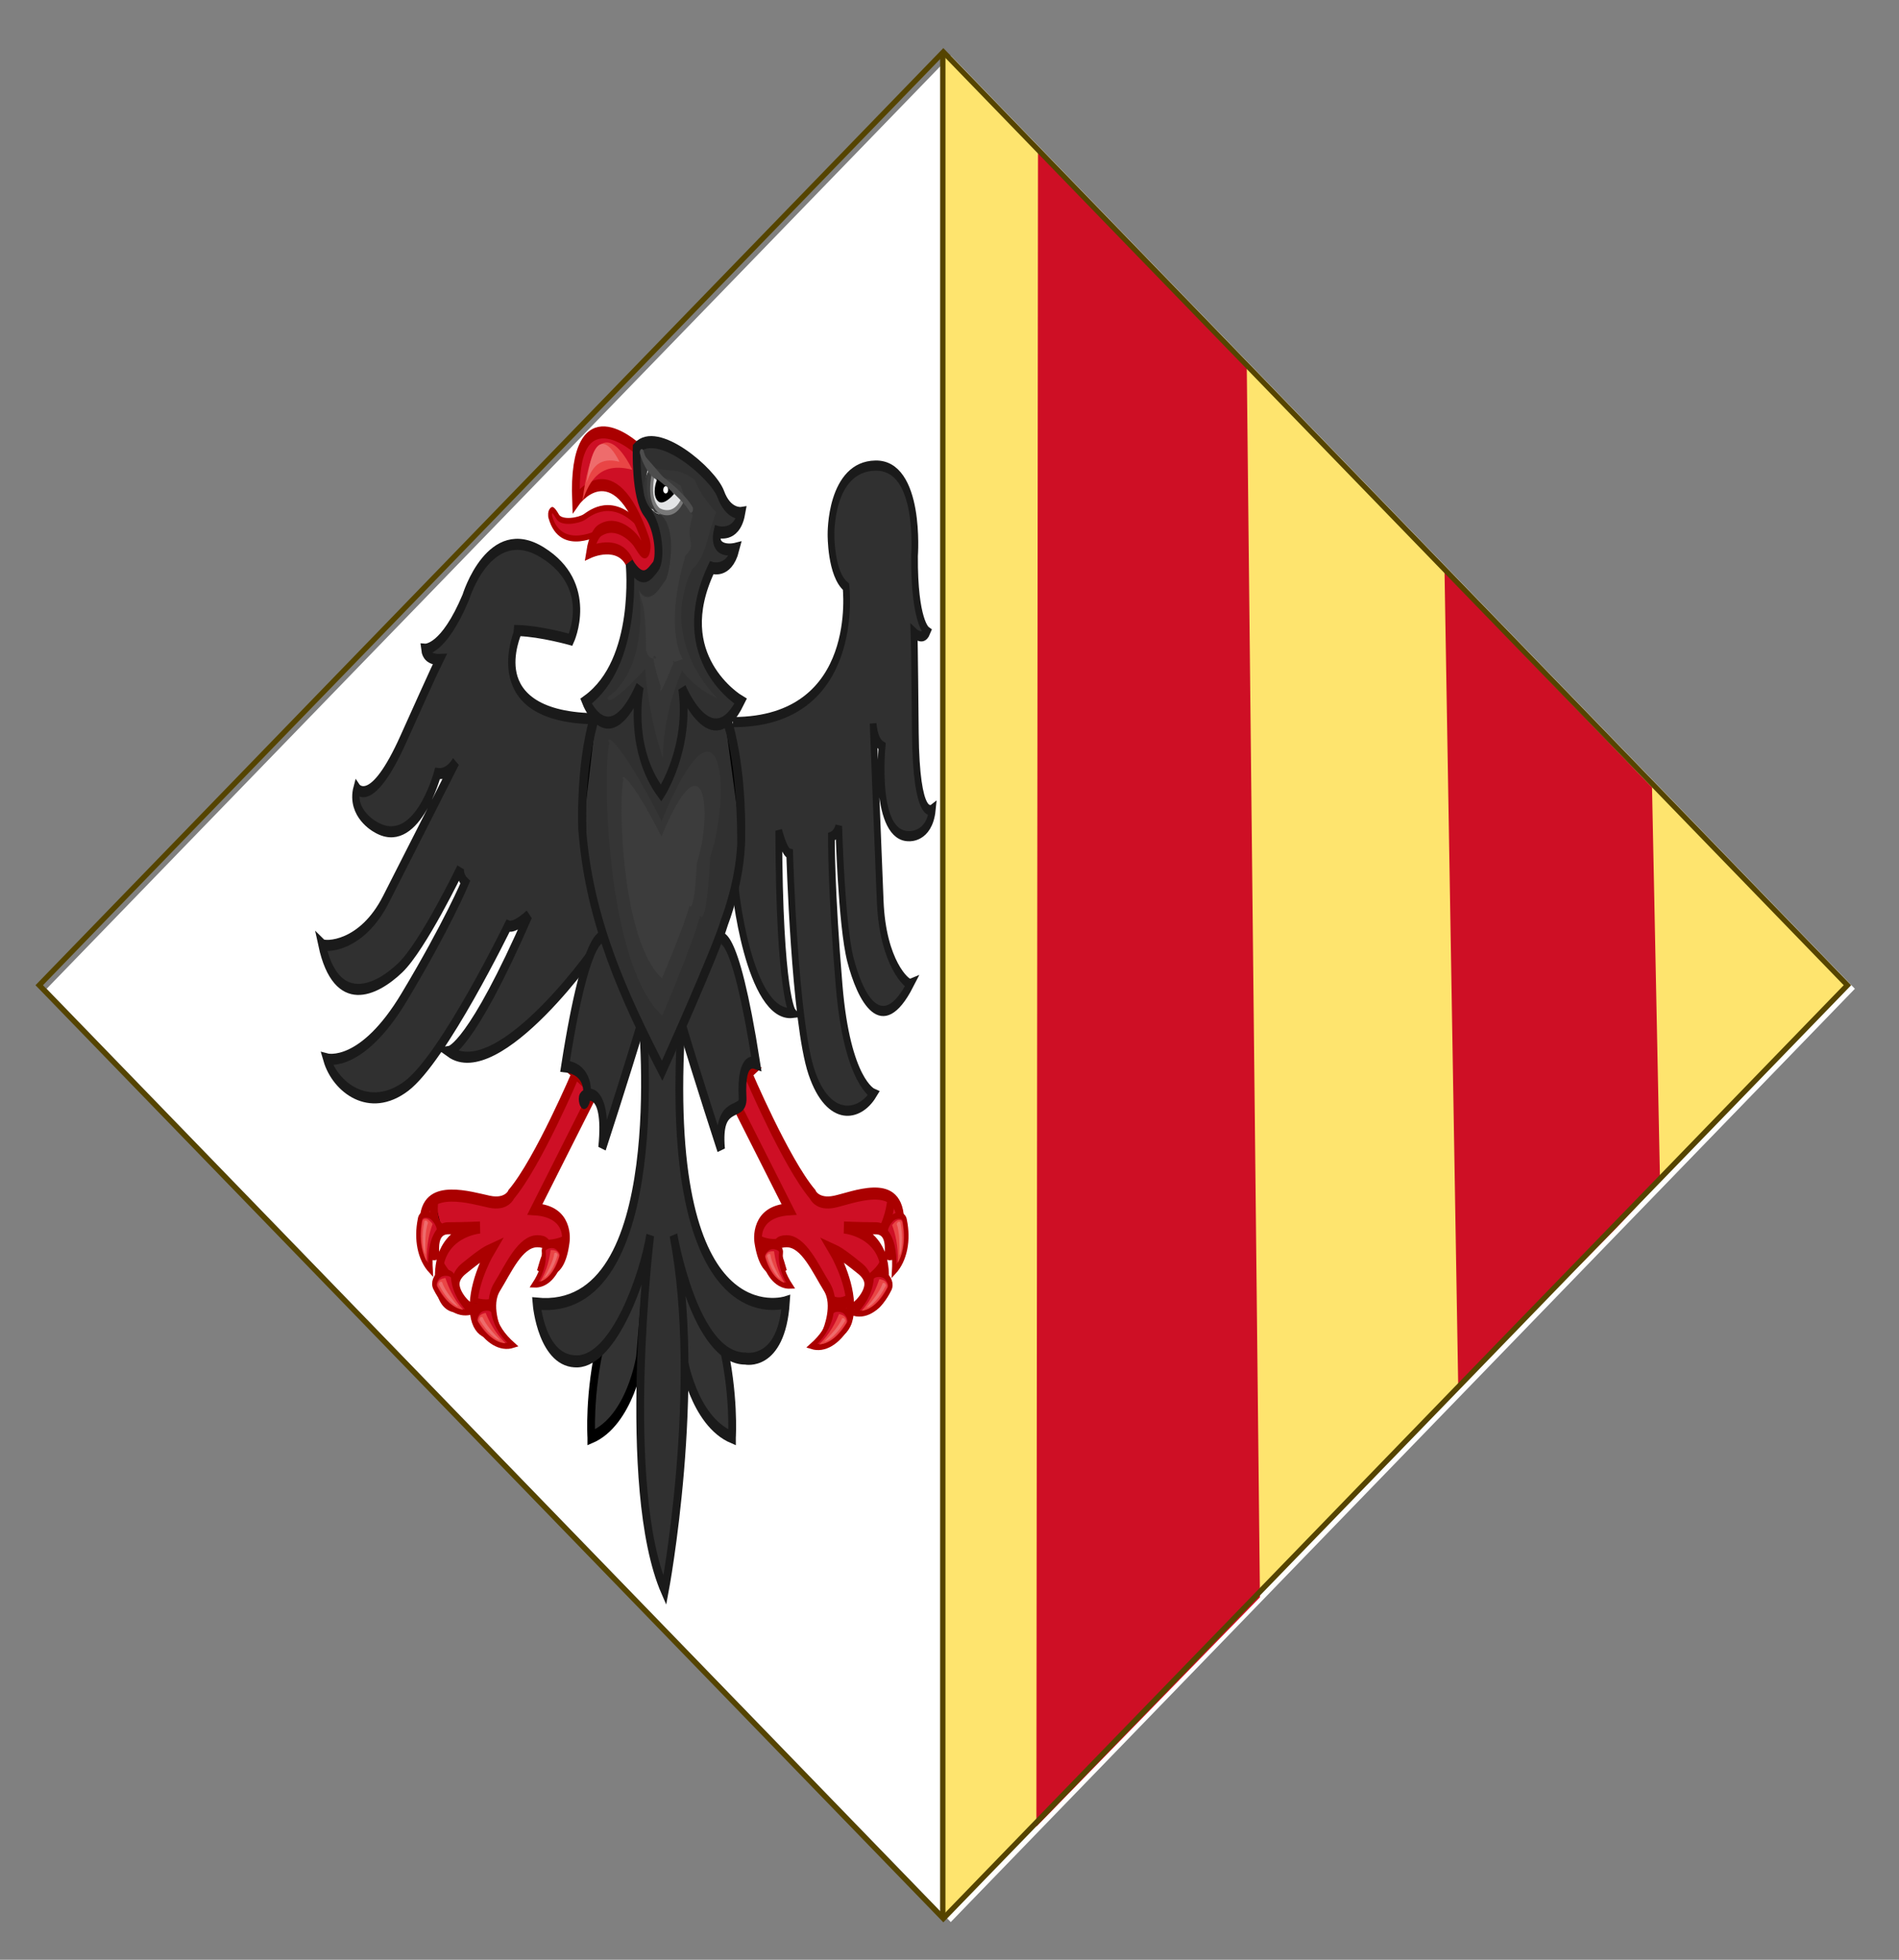
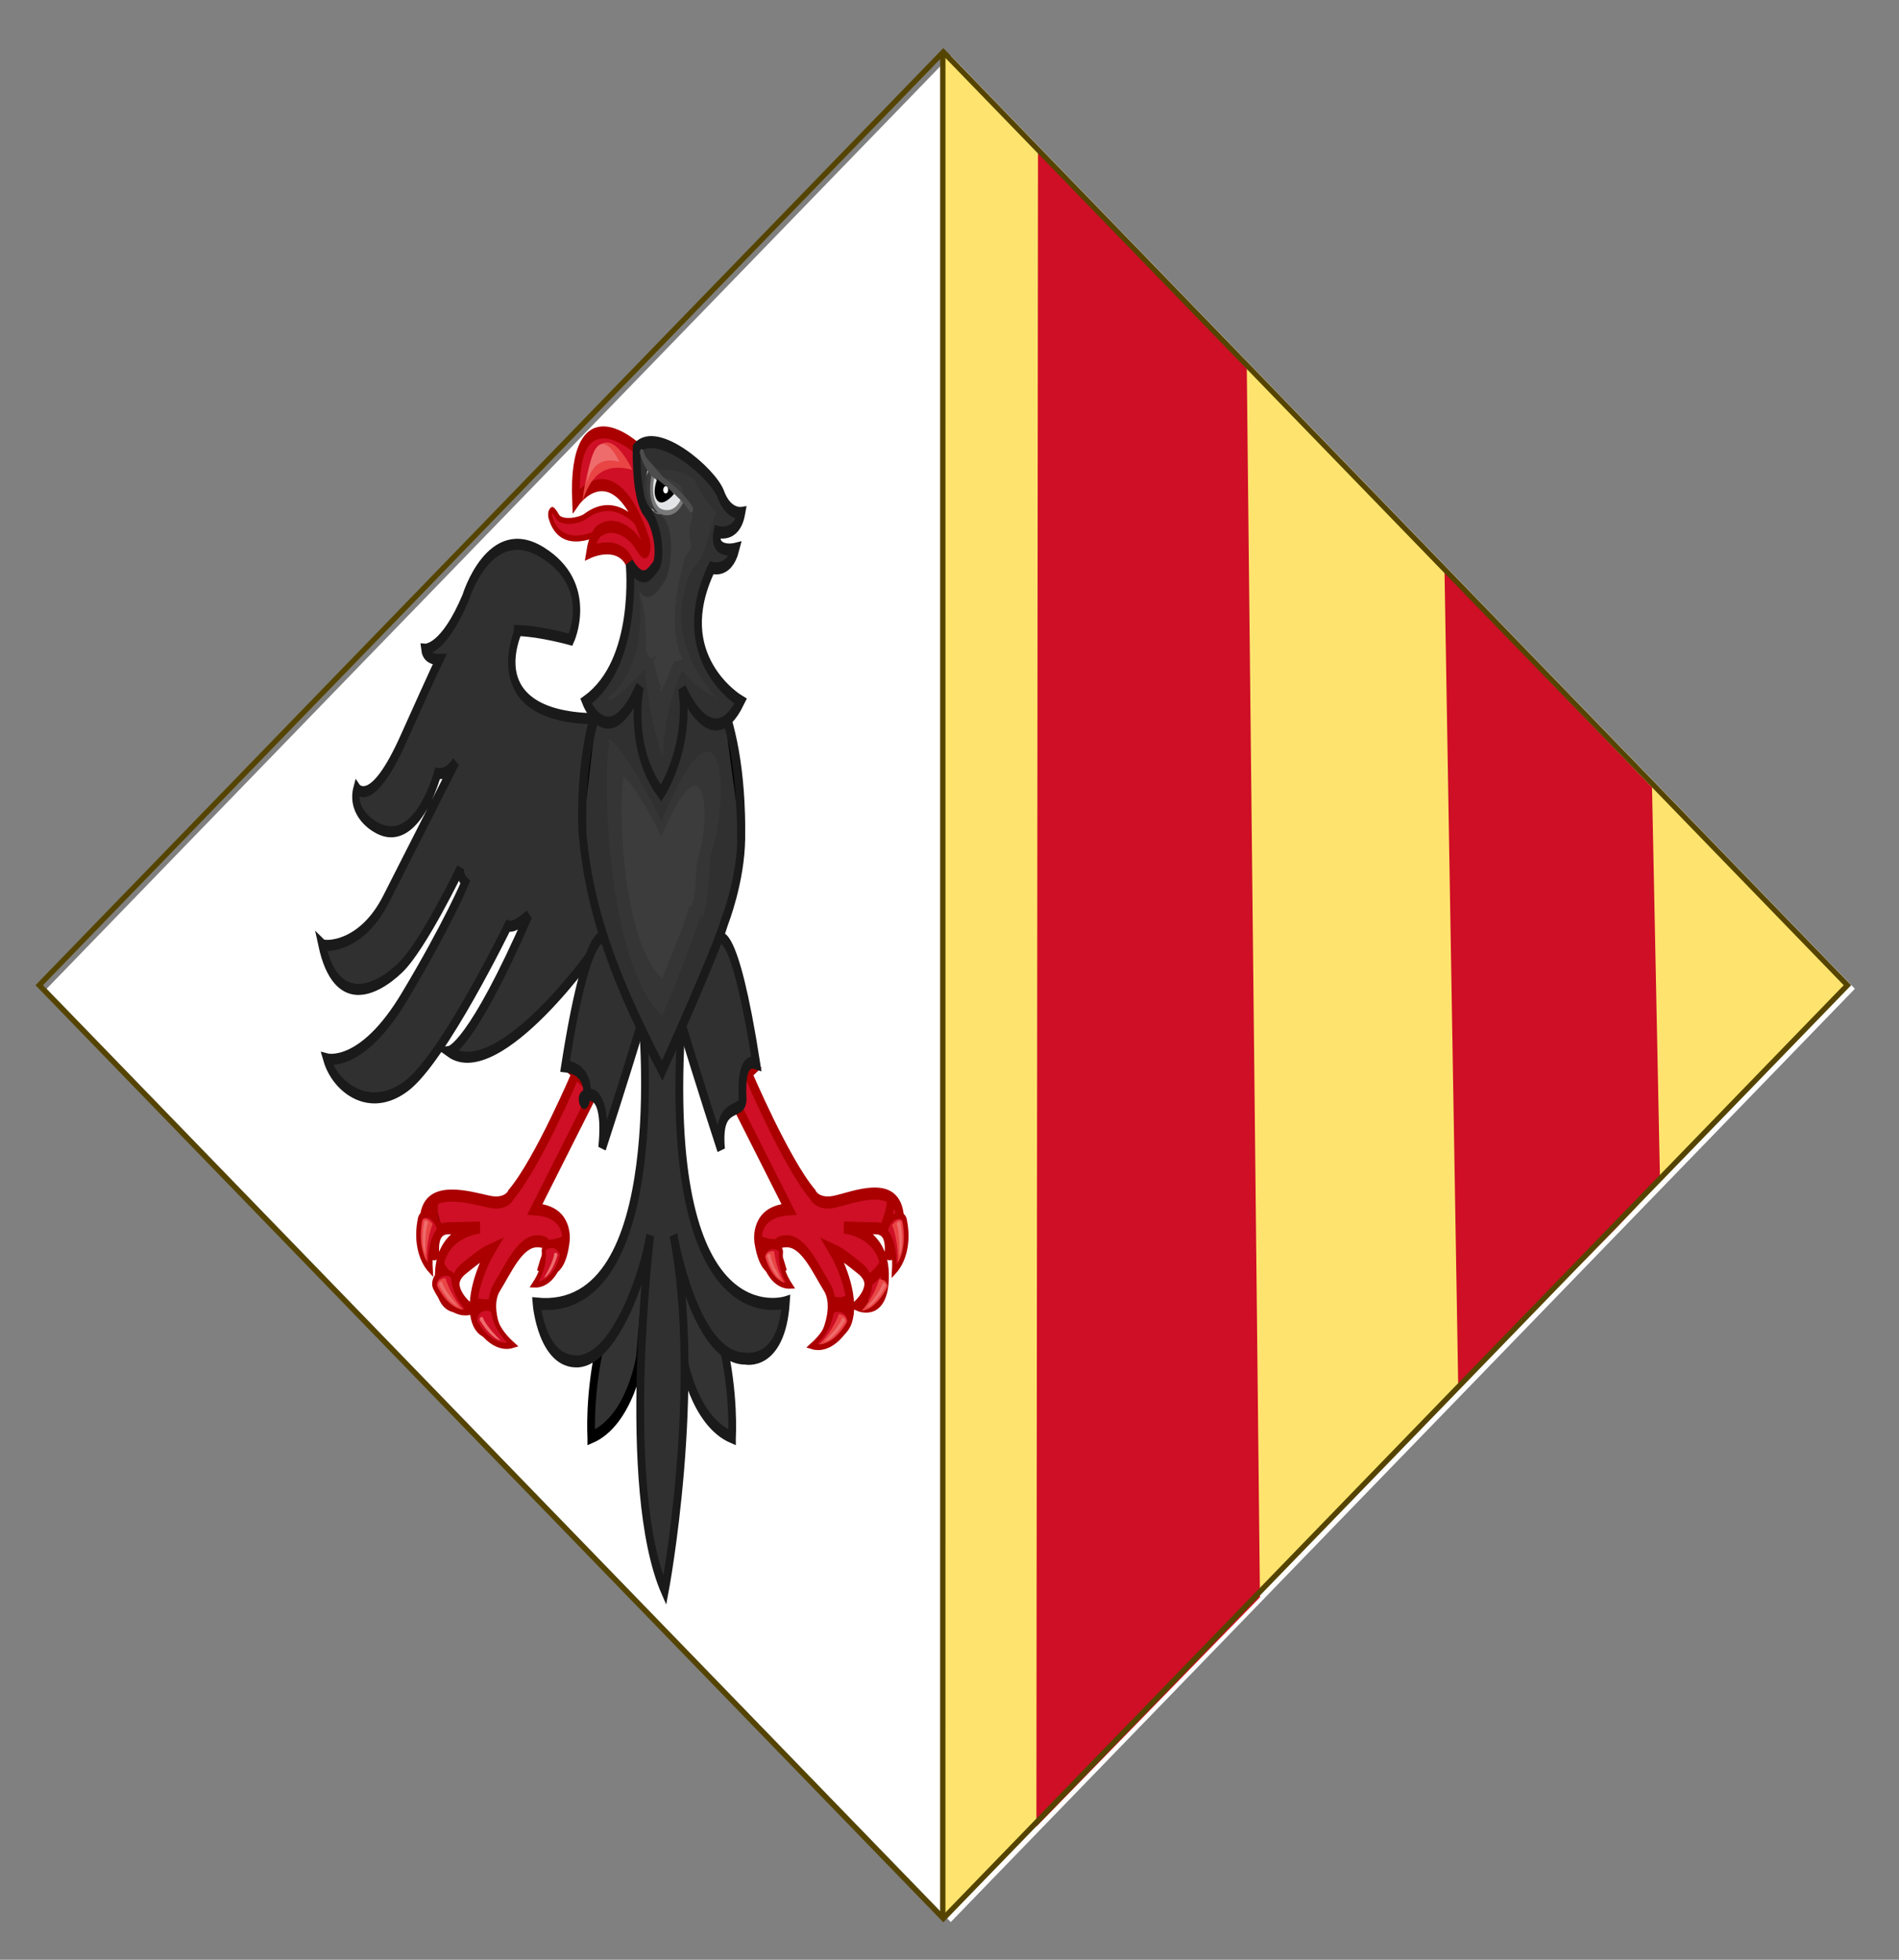
<svg xmlns="http://www.w3.org/2000/svg" xmlns:ns1="http://www.inkscape.org/namespaces/inkscape" xmlns:ns2="http://sodipodi.sourceforge.net/DTD/sodipodi-0.dtd" width="899.992" height="928.677" id="svg2" version="1.1" ns1:version="0.48.0 r9654" ns2:docname="Arms of Constance of Sicily, Queen of Aragon.svg" ns1:export-filename="/Users/Soda/Desktop/UK of the GB and NI.png" ns1:export-xdpi="143.23364" ns1:export-ydpi="143.23364" style="display:inline">
  <rect width="100%" height="100%" fill="#808080" stroke="none" />
  <defs id="defs4" />
  <ns2:namedview id="base" pagecolor="#ffffff" bordercolor="#666666" borderopacity="1.0" ns1:pageopacity="0.0" ns1:pageshadow="2" ns1:zoom="2" ns1:cx="449.99576" ns1:cy="384.33826" ns1:document-units="px" ns1:current-layer="g109930-1-7" showgrid="false" ns1:window-width="1280" ns1:window-height="968" ns1:window-x="-4" ns1:window-y="-4" ns1:window-maximized="1" showguides="true" ns1:guide-bbox="true" ns1:object-nodes="false" ns1:snap-nodes="false" ns1:snap-page="true" ns1:snap-bbox="false" ns1:snap-grids="false" ns1:snap-to-guides="false" fit-margin-top="0" fit-margin-left="0" fit-margin-right="0" fit-margin-bottom="0">
    <ns1:grid type="xygrid" id="grid14322" empspacing="5" visible="true" enabled="true" snapvisiblegridlinesonly="true" />
  </ns2:namedview>
  <g ns1:label="Layer 1" ns1:groupmode="layer" id="layer1" transform="translate(465.751,512.816)" style="display:inline">
    <g id="g54773">
      <g id="g21919" transform="translate(-1426.253,-111.222)">
        <g transform="matrix(1.884,0,0,1.884,176.412,-288.203)" style="display:inline" id="g164334">
          <g transform="matrix(0.674,0,0,0.674,672.667,-29.98)" id="g7725">
            <g id="g43468" transform="translate(933.903,-204.078)">
              <g transform="translate(-644.948,-795.67)" id="g16661-1-1">
                <g id="g4645" transform="matrix(1.338,0,0,1.338,240.541,-546.064)" />
                <g id="g3023" transform="matrix(-1,0,0,1,-633.394,0)">
                  <path ns1:connector-curvature="0" id="path7233-9-3-9" style="fill:#ffffff;fill-opacity:1;stroke:none;display:inline" d="m -418.005,1657.902 -252.196,-260.301 252.196,-260.301 252.196,260.301 -252.196,260.301 z" ns2:nodetypes="ccccc" transform="matrix(1.338,0,0,1.338,240.541,-546.064)" />
                  <path ns1:connector-curvature="0" id="path7233-9-3-9-1" style="fill:#fee46e;fill-opacity:1;stroke:none;display:inline" d="m -415.956,1657.382 c -0.654,-500.072 0.111,4.275 0,-520.603 l -252.404,259.949 z" ns2:nodetypes="cccc" transform="matrix(1.338,0,0,1.338,240.541,-546.064)" />
                  <path ns2:nodetypes="cccccccccc" d="m -613.62,1341.449 -2.214,109.134 c 9.773,12.815 30.86,31.617 56.269,58.428 l 3.826,-227.695 z m 113.046,-117.403 -3.678,343.286 62.361,63.943 -0.448,-467.686 z" style="fill:#ce0f25;fill-opacity:1;stroke:none;display:inline" id="path7014-6-7-0-8-64-3-0-9-9-6" ns1:connector-curvature="0" transform="matrix(1.338,0,0,1.338,240.541,-546.064)" />
                  <path ns1:connector-curvature="0" id="path7233-9-3-9-6" style="fill:none;stroke:#554400;stroke-width:1.495;stroke-linecap:butt;stroke-linejoin:miter;stroke-miterlimit:4;stroke-opacity:1;stroke-dasharray:none;display:inline" d="m -415.933,1656.906 -252.196,-260.301 252.196,-260.301 252.196,260.301 -252.196,260.301 z" ns2:nodetypes="ccccc" transform="matrix(1.338,0,0,1.338,240.541,-546.064)" />
                  <path ns2:nodetypes="cc" ns1:connector-curvature="0" d="m -315.776,975.049 c 0,188.096 0.011,506.529 0.011,694.625" style="fill:none;stroke:#554400;stroke-width:2;stroke-miterlimit:4;stroke-opacity:1;stroke-dasharray:none;display:inline" id="rect12564-7-2-1-1-3" />
                </g>
                <g id="g109930-1-7" style="stroke:#aa8800;stroke-width:1.245;stroke-miterlimit:4;stroke-opacity:1;stroke-dasharray:none;display:inline" transform="matrix(-1.248,0,0,1.762,3867.935,535.554)">
                  <g transform="matrix(0.656,0,0,0.703,3394.158,80.799)" id="g102633-8-0-7">
                    <path ns1:connector-curvature="0" ns2:nodetypes="ccccccscccccccccccscccscc" style="fill:#303030;fill-opacity:1;fill-rule:evenodd;stroke:#1a1a1a;stroke-width:3.337;stroke-miterlimit:4;stroke-opacity:1;stroke-dasharray:none;display:inline" d="m 95.005,507.311 c -0.276,0.694 45.867,43.894 68.56,33.121 l 0,0 c 0,0 -9.841,-1.033 -36.296,-41.098 0,0 6.361,4.152 9.444,3.216 0,0 29.262,39.755 46.261,48.253 16.999,8.498 32.586,0.32 36.312,-8.145 0,0 -15.809,2.885 -35.349,-18.714 -19.559,-21.557 -27.71,-34.45 -27.71,-34.45 0,0 2.513,-1.597 2.213,-4.151 0,0 17.009,23.306 27.41,29.873 11.099,7.006 29.256,12.67 35.691,-7.071 -1.23,0.839 -17.949,1.074 -29.195,-13.553 -10.98,-14.22 -31.888,-41.541 -31.888,-41.541 0,0 3.162,4.141 8.38,3.612 0,0 9.58,23.871 28.669,15.959 0,0 11.001,-4.03 8.049,-11.41 0,0 -6.584,6.533 -21.2,-14.997 -14.616,-21.529 -16.428,-23.884 -16.428,-23.884 0,0 6.11,0.208 6.679,-3.108 0,0 -8.381,0.503 -18.642,-15.618 0,0 -10.751,-23.501 -35.001,-13.506 -24.25,9.995 -12.803,26.255 -12.803,26.255 0,0 13.598,-2.537 23.81,-2.751 -0.028,0.216 18.579,26.531 -36.498,26.579" id="path40-5-8-4-3-0" />
-                     <path ns1:connector-curvature="0" ns2:nodetypes="ccccccscccccccccccscccscc" style="fill:#303030;fill-opacity:1;fill-rule:evenodd;stroke:#1a1a1a;stroke-width:3.065;stroke-miterlimit:4;stroke-opacity:1;stroke-dasharray:none;display:inline" d="m 33.188,489.486 c 0.495,0.574 -6.154,40.908 -26.32,39.321 l 0,0 c 0,0 6.217,-4.927 6.402,-54.877 0,0 -2.474,6.615 -4.98,6.919 0,0 -2.227,50.76 -9.99,65.879 -7.763,15.12 -21.96,13.264 -28.239,6.412 0,0 12.001,-3.442 15.681,-32.467 3.712,-28.991 3.526,-44.921 3.526,-44.921 0,0 -2.413,-0.574 -3.34,-3.206 0,0 -1.206,29.7 -5.351,40.297 -4.423,11.306 -14.228,24.097 -27.342,7.222 1.206,0.337 12.65,-6.075 13.795,-24.941 1.144,-18.36 3.217,-53.561 3.217,-53.561 0,0 -0.309,5.332 -4.083,6.885 0,0 4.083,27.304 -12.372,27.101 0,0 -9.248,0.405 -10.516,-8.032 0,0 7.361,3.814 7.732,-23.186 0.371,-27 0.557,-30.037 0.557,-30.037 0,0 -4.052,2.632 -5.908,-0.405 0,0 5.908,-2.835 5.722,-22.781 0,0 -3.124,-27.405 17.754,-27.202 20.878,0.202 20.321,20.756 20.321,20.756 0,0 0.186,11.88 -6.835,15.727 0,0 -7.41,40.794 51.512,40.794" id="path40-5-1-06-9" />
                    <g style="fill:#000000;fill-opacity:1;stroke:#6c7800;stroke-width:6.831;stroke-miterlimit:4;stroke-opacity:1;stroke-dasharray:none;display:inline" transform="matrix(-0.519,0,0,0.532,220.562,341.386)" id="g20-6-4-8-2">
                      <path ns1:connector-curvature="0" style="fill:#ce0f25;fill-opacity:1;fill-rule:evenodd;stroke:#aa0000;stroke-width:3.369;stroke-miterlimit:4;stroke-opacity:1;stroke-dasharray:none" d="m 243.432,79.598 c 0,0 -35.568,13.248 -44.784,-8.352 0,0 -0.936,-2.952 1.8,-3.816 0,0 1.08,-0.216 4.68,3.816 3.6,4.032 18.72,2.232 23.472,0.216 4.896,-2.088 24.984,-13.032 49.968,5.616 l 0,0.432 11.016,7.272 -8.064,11.664 -38.088,-16.848 z" id="path22-5-3-76-7" />
                      <path ns1:connector-curvature="0" style="fill:#ce0f25;fill-opacity:1;fill-rule:evenodd;stroke:#aa0000;stroke-width:6.831;stroke-miterlimit:4;stroke-opacity:1;stroke-dasharray:none" d="m 274.752,32.51 c 0,0 -57.24,-33.768 -53.424,29.736 0,0 32.832,-30.528 60.84,21.816 1.008,1.728 1.8,3.744 0.648,6.552 -1.368,3.528 -7.128,-4.68 -10.08,-6.552 0,0 -15.192,-11.952 -31.104,-4.752 -1.872,0.864 -6.048,4.536 -7.848,11.952 0,0 24.768,-7.416 34.416,5.904 l 13.032,19.584 28.296,-31.104 -19.008,-42.12 -15.768,-11.016 z" id="path24-0-9-2-2" />
                      <path ns1:connector-curvature="0" style="fill:#333333;fill-opacity:1;fill-rule:evenodd;stroke:#1a1a1a;stroke-width:6.831;stroke-miterlimit:4;stroke-opacity:1;stroke-dasharray:none" d="m 358.272,592.598 0,0 c 0,0 2.448,-24.408 -8.496,-54.216 -10.944,-29.88 -44.28,-68.616 -44.28,-68.616 l 10.008,77.544 c 0,0 8.424,35.856 42.768,45.288 z" id="path26-2-8-8-6" />
                      <path ns1:connector-curvature="0" style="fill:#333333;fill-opacity:1;fill-rule:evenodd;stroke:#000000;stroke-width:6.831;stroke-miterlimit:4;stroke-opacity:1;stroke-dasharray:none" d="m 234.792,592.598 0,0 c 0,0 -2.52,-24.408 8.424,-54.216 10.944,-29.88 44.28,-68.616 44.28,-68.616 l -9.936,77.544 c 0,0 -8.496,35.856 -42.768,45.288 z" id="path28-8-8-3-3-0" />
                      <path ns1:connector-curvature="0" style="fill:#303030;fill-opacity:1;fill-rule:evenodd;stroke:#1a1a1a;stroke-width:6.831;stroke-miterlimit:4;stroke-opacity:1;stroke-dasharray:none" d="m 279.576,355.2 c 0,0 25.704,169.416 -92.88,161.712 l 0,0 c 0,0 4.32,33.552 36.144,32.688 31.824,-0.864 57.816,-47.52 63.648,-71.424 0,0 -26.64,142.747 12.816,201.211 0,0 33.336,-113.875 7.632,-201.283 0,0 18.288,69.912 63.072,69.912 0,0 31.896,4.32 35.64,-31.896 0,0 -106.344,22.68 -92.304,-151.2 l 0.216,-0.072 -33.984,-9.648 z" id="path30-6-0-3-1-3" ns2:nodetypes="cccscccccccc" />
                      <path ns1:connector-curvature="0" style="fill:#ce0f25;fill-opacity:1;fill-rule:evenodd;stroke:#aa0000;stroke-width:6.831;stroke-miterlimit:4;stroke-opacity:1;stroke-dasharray:none" d="m 221.256,386.534 c 0,0 -33.12,50.328 -56.736,68.4 0,0 -3.888,6.408 -19.368,4.248 -15.48,-2.088 -55.368,-10.296 -57.6,9.504 -2.52,22.68 10.296,20.16 10.296,20.16 0,0 -2.952,-14.616 11.232,-14.616 14.184,0 27.936,-0.432 27.936,-0.432 0,0 -35.28,1.728 -36.144,26.28 -0.864,24.48 23.688,17.64 23.688,17.64 0,0 -18.936,-11.664 -1.728,-20.664 17.208,-9 19.728,-9.432 24.048,-10.728 0,0 -14.616,15.912 -15.48,30.96 -0.864,15.048 12.024,17.136 21.096,15.912 0,0 -10.368,-15.48 -0.432,-25.848 9.864,-10.296 20.16,-25.776 35.28,-25.776 15.048,0 6.84,8.568 4.248,14.616 0,0 16.488,7.272 20.664,-14.616 0,0 4.32,-16.776 -27.072,-18.072 l 52.416,-67.104 -16.344,-9.864 z" id="path32-0-8-2-2" />
                      <path ns1:connector-curvature="0" ns2:nodetypes="ccscccc" style="fill:#303030;fill-opacity:1;fill-rule:evenodd;stroke:#1a1a1a;stroke-width:6.831;stroke-miterlimit:4;stroke-opacity:1;stroke-dasharray:none" d="m 246.024,309.638 c 0,0 -14.537,-8.686 -34.337,72.89 30.197,2.225 16.45,28.995 15.461,18.236 -0.246,-2.681 23.017,-9.438 17.148,27.89 0,0 19.368,-38.232 34.416,-70.488 L 262.8,314.39 246.024,309.638 z" id="path34-2-7-7-8" />
                      <path ns1:connector-curvature="0" style="fill:#ce0f25;fill-opacity:1;fill-rule:evenodd;stroke:#aa0000;stroke-width:6.831;stroke-miterlimit:4;stroke-opacity:1;stroke-dasharray:none" d="m 372.312,386.534 c 0,0 33.12,50.328 56.736,68.4 0,0 3.888,6.408 19.368,4.248 15.48,-2.088 55.944,-13.32 57.6,9.504 1.728,22.752 -10.296,20.16 -10.296,20.16 0,0 3.024,-14.616 -11.16,-14.616 -14.184,0 -27.936,-0.432 -27.936,-0.432 0,0 35.208,1.728 36.072,26.28 0.864,24.48 -23.616,17.64 -23.616,17.64 0,0 18.936,-11.664 1.728,-20.664 -17.208,-9 -19.8,-9.432 -24.12,-10.728 0,0 14.616,15.912 15.48,30.96 0.864,15.048 -12.024,17.136 -21.024,15.912 0,0 10.296,-15.48 0.432,-25.848 -9.936,-10.296 -20.232,-25.776 -35.28,-25.776 -15.048,0 -6.912,8.568 -4.32,14.616 0,0 -15.48,7.272 -20.592,-14.616 0,0 -4.32,-16.776 27.072,-18.072 l -52.488,-67.104 16.344,-9.864 z" id="path36-4-7-6-4" />
                      <path ns1:connector-curvature="0" ns2:nodetypes="ccscccc" style="fill:#303030;fill-opacity:1;fill-rule:evenodd;stroke:#1a1a1a;stroke-width:6.831;stroke-miterlimit:4;stroke-opacity:1;stroke-dasharray:none" d="m 346.968,310.502 c 0,0 12.888,-11.16 32.688,70.416 -0.297,-0.066 -14.115,-5.425 -12.024,19.629 0.873,10.46 -22.86,-0.257 -18.936,28.971 0,0 -19.368,-38.232 -34.416,-70.488 l 15.912,-43.776 16.776,-4.752 z" id="path38-86-8-9-9" />
                      <path ns1:connector-curvature="0" ns2:nodetypes="ccccc" style="fill:#303030;fill-opacity:1;fill-rule:evenodd;stroke:#1a1a1a;stroke-width:6.831;stroke-miterlimit:4;stroke-opacity:1;stroke-dasharray:none" d="m 226.8,248.582 c 6.15,51.539 36.547,94.369 70.2,136.44 0,0 47.016,-67.104 54.864,-84.456 0,0 14.328,-23.4 14.616,-47.448 2.788,-148.339 -145.81,-146.452 -139.68,-4.536 z" id="path40-50-3-5-6" />
                      <path ns1:connector-curvature="0" style="fill:#000000;fill-opacity:1;stroke:#1a1a1a;stroke-width:6.831;stroke-miterlimit:4;stroke-opacity:1;stroke-dasharray:none" d="m 227.088,249.734 c 0,0 -3.312,-35.496 12.384,-67.896" id="path42-9-8-3-3-8" />
                      <path ns1:connector-curvature="0" style="fill:#000000;fill-opacity:1;stroke:#1a1a1a;stroke-width:6.831;stroke-miterlimit:4;stroke-opacity:1;stroke-dasharray:none" d="m 351.72,184.07 c 0,0 13.824,15.696 14.76,70.704" id="path44-00-3-7-4" />
                      <path ns1:connector-curvature="0" style="fill:#303030;fill-opacity:1;fill-rule:evenodd;stroke:#1a1a1a;stroke-width:6.831;stroke-miterlimit:4;stroke-opacity:1;stroke-dasharray:none" d="m 268.416,97.958 c 0,0 8.496,55.872 -38.376,77.832 0,0 19.728,32.184 47.376,-8.424 0,0 -11.232,34.416 18.648,60.408 0,0 25.848,-25.416 18.504,-59.256 0,0 25.92,40.608 51.336,7.272 0,0 -63.216,-24.264 -25.416,-75.6 0,0 15.264,3.384 20.88,-10.728 0,0 -20.304,3.384 -15.768,-9.576 0,0 16.92,3.384 20.88,-10.728 0,0 -11.304,1.152 -18.072,-10.728 -6.624,-11.592 -55.728,-38.952 -73.8,-25.992 0,0 -1.512,27.36 9.072,36.144 10.728,9 12.384,27.072 7.344,31.032 -5.112,3.96 -10.728,10.728 -22.608,-1.656 z" id="path46-6-7-26-7" />
                      <path ns1:connector-curvature="0" style="fill:#000000;fill-opacity:1;fill-rule:evenodd;stroke:#e3e4e5;stroke-width:4.491;stroke-miterlimit:4;stroke-opacity:1;stroke-dasharray:none" d="m 314.856,60.086 c -0.72,-0.432 -1.44,-0.864 -2.16,-1.296 -1.44,-0.864 -2.952,-1.8 -4.536,-2.664 -3.168,-1.728 -6.48,-3.384 -9.648,-4.896 -3.024,-1.44 -6.12,-2.736 -8.712,-3.672 -1.296,-0.432 -2.448,-0.936 -3.6,-1.584 0,0 -6.408,14.688 5.472,20.808 0,0 14.688,5.544 23.184,-6.696 z" id="path48-1-1-8-0" />
                      <path ns1:connector-curvature="0" style="fill:#000000;fill-opacity:1;stroke:#aa0000;stroke-width:6.831;stroke-miterlimit:4;stroke-opacity:1;stroke-dasharray:none" d="m 96.984,458.318 c 0,0 -3.24,13.896 6.696,16.848" id="path90-8-0-9-3" />
                      <path ns1:connector-curvature="0" style="fill:#000000;fill-opacity:1;stroke:#aa0000;stroke-width:6.831;stroke-miterlimit:4;stroke-opacity:1;stroke-dasharray:none" d="m 101.952,495.11 c 0,0 6.48,8.424 13.968,9.936" id="path92-9-7-7-0" />
                      <path ns1:connector-curvature="0" style="fill:#000000;fill-opacity:1;stroke:#aa0000;stroke-width:6.831;stroke-miterlimit:4;stroke-opacity:1;stroke-dasharray:none" d="m 131.328,516.494 c 0,0.432 10.44,2.304 15.912,1.008" id="path94-3-3-7-8" />
                      <path ns1:connector-curvature="0" style="fill:#000000;fill-opacity:1;stroke:#aa0000;stroke-width:6.831;stroke-miterlimit:4;stroke-opacity:1;stroke-dasharray:none" d="m 195.984,484.166 c 0,0 9.936,0 16.92,-2.952" id="path96-4-4-7-5" />
                      <path ns1:connector-curvature="0" style="fill:#000000;fill-opacity:1;stroke:#aa0000;stroke-width:6.831;stroke-miterlimit:4;stroke-opacity:1;stroke-dasharray:none" d="m 381.888,481.646 c 0,0 6.912,2.52 15.408,2.016" id="path98-4-9-41-5" />
                      <path ns1:connector-curvature="0" style="fill:#000000;fill-opacity:1;stroke:#aa0000;stroke-width:6.831;stroke-miterlimit:4;stroke-opacity:1;stroke-dasharray:none" d="m 446.544,515.99 c 0,0 7.416,2.52 15.408,-1.512" id="path100-6-6-6-0" />
                      <path ns1:connector-curvature="0" style="fill:#000000;fill-opacity:1;stroke:#aa0000;stroke-width:6.831;stroke-miterlimit:4;stroke-opacity:1;stroke-dasharray:none" d="m 478.152,504.038 c 0,0 12.168,-5.472 13.608,-10.944" id="path102-0-5-2-9" />
                      <path ns1:connector-curvature="0" style="fill:none;stroke:#aa0000;stroke-width:6.831;stroke-miterlimit:4;stroke-opacity:1;stroke-dasharray:none" d="m 490.824,475.238 c 0,0 6.408,-7.992 7.416,-17.928" id="path104-66-1-9-0" />
                      <path ns1:connector-curvature="0" style="fill:#000000;fill-opacity:1;fill-rule:evenodd;stroke:#e3e4e5;stroke-width:6.831;stroke-miterlimit:4;stroke-opacity:1;stroke-dasharray:none" d="m 290.736,48.206 c 0,0 12.6,4.536 15.48,7.2 0,0 -8.928,9.504 -14.04,4.68 -5.544,-5.256 -1.8,-11.52 -1.44,-11.88 z" id="path106-1-0-0-8" />
-                       <path ns1:connector-curvature="0" style="fill:#000000;fill-opacity:1;fill-rule:evenodd;stroke:#000000;stroke-width:6.831;stroke-miterlimit:4;stroke-opacity:1;stroke-dasharray:none" d="m 296.568,54.542 c 0,1.44 -0.864,2.592 -1.944,2.592 -1.08,0 -1.944,-1.152 -1.944,-2.592 0,-1.512 0.864,-2.664 1.944,-2.664 1.08,0 1.944,1.152 1.944,2.664 z" id="path108-8-9-7-4" />
                      <path ns1:connector-curvature="0" style="fill:#353535;fill-opacity:1;fill-rule:evenodd;stroke:none;display:inline" d="m 276.503,112.661 c 0,0 10.547,43.192 -27.419,60.98 0,0 -2.346,8.526 32.877,-16.111 0,0 2.508,25.813 15.716,50.478 0,0 -1.054,-23.683 16.821,-49.545 0,0 11.221,10.189 31.197,15.694 0,0 -53.038,-31.521 -22.42,-73.104 12.324,-7.222 12.347,-16.949 21.054,-32.359 0,0 -13.432,-8.87 -18.914,-18.493 -18.194,-7.842 -18.873,-3.172 -38.398,-7.122 0,0 -14.053,12.874 0.018,23.601 23.961,3.162 19.194,36.892 15.112,40.099 -4.141,3.207 -16.02,15.913 -25.643,5.882 z" id="path46-6-8-9-4-9" ns2:nodetypes="ccccccccccccc" />
                    </g>
                  </g>
                  <path ns1:connector-curvature="0" ns2:nodetypes="cccccc" style="fill:#353535;fill-opacity:1;fill-rule:evenodd;stroke:none;display:inline" d="m 3453.523,395.423 c 2.087,5.528 1.01,46.731 -15.811,57.705 0,0 -8.886,-14.676 -11.317,-21.166 -1.004,1.448 -2.322,-2.22 -3.013,-12.342 -6.783,-14.895 -3.03,-37.732 14.531,-7.696 13.114,-18.277 17.065,-18.399 15.61,-16.502 z" id="path40-50-7-6-0-6" />
                  <path ns1:connector-curvature="0" ns2:nodetypes="cccccc" style="fill:#3c3c3c;fill-opacity:1;fill-rule:evenodd;stroke:none;display:inline" d="m 3449.325,403.149 c 1.521,4.03 0.736,34.067 -11.526,42.067 0,0 -6.478,-10.699 -8.25,-15.43 -0.732,1.055 -1.693,-1.618 -2.197,-8.997 -4.945,-10.859 -2.209,-27.507 10.593,-5.61 9.56,-13.324 12.441,-13.413 11.38,-12.03 z" id="path40-50-7-8-9-8-2" />
                  <path ns1:connector-curvature="0" style="fill:#3c3c3c;fill-opacity:1;fill-rule:evenodd;stroke:none;display:inline" d="m 3443.553,366.007 c 0,0 -0.996,1.681 -0.967,9.684 0,0 -0.671,2.342 -3.183,1.694 0,0 2.818,-3.082 -1.273,6.142 0,0 1.462,4.072 -4.075,-5.601 0,0 2.2,0.916 -2.473,-0.306 0,0 5.832,-6 -0.813,-21.937 -3.817,-2.701 0.528,-2.673 -2.169,-8.436 0,0 1.89,-2.739 3.588,-6.338 5.635,-2.933 5.467,-0.222 9.244,-3.821 0,0 2.839,5.394 -1.524,9.406 -7.421,1.183 -4.431,13.219 -3.167,14.418 1.282,1.2 4.962,5.952 7.942,2.2 l -1.131,2.895 z" id="path46-6-8-4-0-5-5" ns2:nodetypes="cccccccccccccc" />
                  <g style="display:inline" transform="matrix(0.656,0,0,0.703,3418.45,104.34)" id="g102633-2-7-7-9">
                    <g style="fill:#e3e4e5;fill-opacity:1;stroke:#787878;stroke-width:2.34;stroke-miterlimit:4;stroke-opacity:1;stroke-dasharray:none;display:inline" transform="matrix(-0.472,0,0,0.532,168.48,308.422)" id="g20-6-3-8-7-3">
                      <path ns1:connector-curvature="0" style="fill:#e3e4e5;fill-opacity:1;fill-rule:evenodd;stroke:#787878;stroke-width:2.919;stroke-miterlimit:4;stroke-opacity:1;stroke-dasharray:none" d="m 314.856,60.086 c -0.72,-0.432 -1.44,-0.864 -2.16,-1.296 -1.44,-0.864 -2.952,-1.8 -4.536,-2.664 -3.168,-1.728 -6.48,-3.384 -9.648,-4.896 -3.024,-1.44 -6.12,-2.736 -8.712,-3.672 -1.296,-0.432 -2.448,-0.936 -3.6,-1.584 0,0 -6.408,14.688 5.472,20.808 0,0 14.688,5.544 23.184,-6.696 z" id="path48-1-0-1-3-2" />
                      <path ns1:connector-curvature="0" style="fill:#4d4d4d;fill-opacity:1;stroke:#4d4d4d;stroke-width:3.818;stroke-linecap:round;stroke-miterlimit:4;stroke-opacity:1;stroke-dasharray:none" d="m 274.968,33.878 c 0,0 4.464,10.08 14.832,13.68 10.224,3.672 27.792,13.104 32.76,18.504" id="path50-3-9-5-3-5" />
                      <path ns1:connector-curvature="0" style="fill:#000000;fill-opacity:1;fill-rule:evenodd;stroke:#000000;stroke-width:1.778;stroke-miterlimit:4;stroke-opacity:1;stroke-dasharray:none" d="m 290.3,50.2 c 0,0 11.747,5.455 14.293,7.196 0,0 -9.418,6.209 -13.936,3.058 -4.9,-3.434 -0.675,-10.018 -0.356,-10.253 z" id="path106-1-5-8-0-2" ns2:nodetypes="cccc" />
                    </g>
                  </g>
                  <g style="stroke-width:0.795;stroke-miterlimit:4;stroke-dasharray:none;display:inline" id="g3671-1-4-3-3-3-3-7-1-5-3-6-1-4" transform="matrix(0.528,-0.241,0.236,0.539,2813.891,346.642)">
                    <g style="stroke-width:0.795;stroke-miterlimit:4;stroke-dasharray:none" transform="translate(-0.083,0)" id="g4173-8-0-3-4-6-4-3-1-2-7-4-5-6">
                      <path ns2:type="inkscape:offset" ns1:radius="-1.9251236" ns1:original="M 725.125 311.1875 C 723.47657 311.1875 722.125 312.59134 722.125 314.3125 C 722.125 316.03366 723.47657 317.4375 725.125 317.4375 C 726.77343 317.4375 728.09375 316.03366 728.09375 314.3125 C 728.09375 312.59134 726.77343 311.1875 725.125 311.1875 z " style="fill:#ffffff;fill-opacity:1;stroke:none" id="path4149-2-3-5-7-5-7-3-3-9-2-2-1-7" d="m 725.125,313.125 c -0.555,0 -1.062,0.474 -1.062,1.188 0,0.713 0.507,1.188 1.062,1.188 0.555,0 1.031,-0.451 1.031,-1.188 0,-0.737 -0.476,-1.188 -1.031,-1.188 z" transform="matrix(1.21,0,0,1.082,109.125,91.923)" />
                    </g>
                  </g>
                  <path ns1:connector-curvature="0" style="fill:#e94545;fill-opacity:1;fill-rule:evenodd;stroke:none;display:inline" d="m 3446.667,337.501 c 0,0 10.772,-16.723 14.941,6.755 -2.228,-4.778 -5.652,-8.458 -14.941,-6.755 z" id="path24-0-1-5-9-7" ns2:nodetypes="ccc" />
                  <path ns1:connector-curvature="0" style="fill:#ee6c6c;fill-opacity:1;fill-rule:evenodd;stroke:none;display:inline" d="m 3450.522,335.817 c 0,0 7.067,-10.972 9.803,4.432 -1.462,-3.135 -3.708,-5.549 -9.803,-4.432 z" id="path24-0-1-2-8-8-4-9" ns2:nodetypes="ccc" />
                  <g transform="matrix(-0.306,-0.002,-0.004,0.313,3655.223,394.57)" style="display:inline" id="g108166-8-6-1-1">
                    <g transform="translate(0,-0.027)" id="g6659-2-2-2-3" style="display:inline">
                      <g id="g6663-6-6-9-2" transform="translate(0,10.802)" />
                    </g>
                    <g transform="matrix(1.127,0,0,1.127,186.794,233.424)" id="g11618-9-0-2-9-6-5-9-8" style="stroke-width:0.888;stroke-miterlimit:4;stroke-dasharray:none;display:inline" />
                    <g transform="matrix(1.016,0.125,-0.001,0.984,921.879,208.408)" id="g16976-03-3-24-6">
                      <g id="g16931-8-9-8-5">
                        <g style="stroke-width:3.206;stroke-miterlimit:4;stroke-dasharray:none;display:inline" transform="matrix(1.035,-0.302,-0.302,-1.035,-735.359,1134.982)" id="g10008-1-8-3-0-2-5-2">
                          <path ns1:connector-curvature="0" style="fill:#ce0f25;fill-opacity:1;stroke:#aa0000;stroke-width:3.893;stroke-linecap:butt;stroke-linejoin:miter;stroke-miterlimit:4;stroke-opacity:1;stroke-dasharray:none" d="m 508.229,732.274 c -1.691,3.307 2.28,6.702 6.372,7.871 3.913,1.118 12.096,-0.535 11.199,-4.278 -1.447,-8.87 3.395,-16.719 9.04,-23.083 -12.745,-0.013 -22.327,7.937 -26.611,19.49 z" id="path10002-0-5-2-1-4-4-5" ns2:nodetypes="csccc" />
                          <path ns1:connector-curvature="0" style="fill:#e94545;fill-opacity:1;stroke:none" d="m 510.575,732.734 c 5.831,-13.271 13.829,-16.463 18.182,-17.628 -6.87,8.47 -8.92,16.557 -9.815,21.967 0,0 -4.439,0.391 -6.415,-0.814 -1.521,-0.927 -2.53,-2.211 -1.952,-3.526 z" id="path10004-5-1-1-2-6-6-9" ns2:nodetypes="cccss" />
                          <path ns1:connector-curvature="0" style="fill:#ee6c6c;fill-opacity:1;stroke:none" d="m 511.923,734.161 c 0,0 0.833,1.044 1.435,1.23 0.591,0.182 1.845,-0.205 1.845,-0.205 0.826,-5.72 6.141,-12.425 9.79,-17.375 -3.937,1.371 -9.613,7.244 -13.07,16.35 z" id="path10006-4-2-9-5-1-6-1" ns2:nodetypes="csccc" />
                        </g>
                      </g>
                    </g>
                    <g style="display:inline" transform="matrix(0.97,0.244,-0.244,0.97,999.456,285.309)" id="g16976-0-0-8-0-7">
                      <g id="g16931-0-9-2-24-0" transform="matrix(1.013,-0.177,0.335,0.928,-72.056,-57.565)">
                        <g style="stroke-width:3.206;stroke-miterlimit:4;stroke-dasharray:none;display:inline" transform="matrix(1.035,-0.302,-0.302,-1.035,-735.359,1134.982)" id="g10008-1-8-3-1-4-1-8-0">
                          <path ns1:connector-curvature="0" style="fill:#ce0f25;fill-opacity:1;stroke:#aa0000;stroke-width:3.893;stroke-linecap:butt;stroke-linejoin:miter;stroke-miterlimit:4;stroke-opacity:1;stroke-dasharray:none" d="m 508.229,732.274 c -1.691,3.307 2.28,6.702 6.372,7.871 3.913,1.118 12.096,-0.535 11.199,-4.278 -1.447,-8.87 3.395,-16.719 9.04,-23.083 -12.745,-0.013 -22.327,7.937 -26.611,19.49 z" id="path10002-0-5-2-4-7-1-4-2" ns2:nodetypes="csccc" />
-                           <path ns1:connector-curvature="0" style="fill:#e94545;fill-opacity:1;stroke:none" d="m 510.575,732.734 c 5.831,-13.271 13.829,-16.463 18.182,-17.628 -6.87,8.47 -8.92,16.557 -9.815,21.967 0,0 -4.439,0.391 -6.415,-0.814 -1.521,-0.927 -2.53,-2.211 -1.952,-3.526 z" id="path10004-5-1-1-6-8-9-5-6-5" ns2:nodetypes="cccss" />
+                           <path ns1:connector-curvature="0" style="fill:#e94545;fill-opacity:1;stroke:none" d="m 510.575,732.734 z" id="path10004-5-1-1-6-8-9-5-6-5" ns2:nodetypes="cccss" />
                          <path ns1:connector-curvature="0" style="fill:#ee6c6c;fill-opacity:1;stroke:none" d="m 511.923,734.161 c 0,0 0.833,1.044 1.435,1.23 0.591,0.182 1.845,-0.205 1.845,-0.205 0.826,-5.72 6.141,-12.425 9.79,-17.375 -3.937,1.371 -9.613,7.244 -13.07,16.35 z" id="path10006-4-2-9-0-3-7-3-3" ns2:nodetypes="csccc" />
                        </g>
                      </g>
                    </g>
                    <g style="display:inline" transform="matrix(-0.886,0.223,0.223,0.886,176.29,252.552)" id="g16976-1-5-6-3-6">
                      <g id="g16931-7-1-2-2-9-5">
                        <g style="stroke-width:3.206;stroke-miterlimit:4;stroke-dasharray:none;display:inline" transform="matrix(1.035,-0.302,-0.302,-1.035,-735.359,1134.982)" id="g10008-1-8-3-7-2-9-3-5">
                          <path ns1:connector-curvature="0" style="fill:#ce0f25;fill-opacity:1;stroke:#aa0000;stroke-width:3.893;stroke-linecap:butt;stroke-linejoin:miter;stroke-miterlimit:4;stroke-opacity:1;stroke-dasharray:none" d="m 508.229,732.274 c -1.691,3.307 2.28,6.702 6.372,7.871 3.913,1.118 12.096,-0.535 11.199,-4.278 -1.447,-8.87 3.395,-16.719 9.04,-23.083 -12.745,-0.013 -22.327,7.937 -26.611,19.49 z" id="path10002-0-5-2-7-0-5-7-6-6" ns2:nodetypes="csccc" />
-                           <path ns1:connector-curvature="0" style="fill:#e94545;fill-opacity:1;stroke:none" d="m 510.575,732.734 c 5.831,-13.271 13.829,-16.463 18.182,-17.628 -6.87,8.47 -8.92,16.557 -9.815,21.967 0,0 -4.439,0.391 -6.415,-0.814 -1.521,-0.927 -2.53,-2.211 -1.952,-3.526 z" id="path10004-5-1-1-7-1-2-2-7" ns2:nodetypes="cccss" />
                          <path ns1:connector-curvature="0" style="fill:#ee6c6c;fill-opacity:1;stroke:none" d="m 511.923,734.161 c 0,0 0.833,1.044 1.435,1.23 0.591,0.182 1.845,-0.205 1.845,-0.205 0.826,-5.72 6.141,-12.425 9.79,-17.375 -3.937,1.371 -9.613,7.244 -13.07,16.35 z" id="path10006-4-2-9-3-6-0-4-9" ns2:nodetypes="csccc" />
                        </g>
                      </g>
                    </g>
                    <g style="display:inline" transform="matrix(0.595,0.81,-0.81,0.595,906.933,543.818)" id="g16976-1-3-4-0-1-0">
                      <g id="g16931-7-5-0-3-1-3">
                        <g style="stroke-width:3.206;stroke-miterlimit:4;stroke-dasharray:none;display:inline" transform="matrix(1.035,-0.302,-0.302,-1.035,-735.359,1134.982)" id="g10008-1-8-3-7-9-6-9-9-3-1">
                          <path ns1:connector-curvature="0" style="fill:#ce0f25;fill-opacity:1;stroke:#aa0000;stroke-width:3.893;stroke-linecap:butt;stroke-linejoin:miter;stroke-miterlimit:4;stroke-opacity:1;stroke-dasharray:none" d="m 508.229,732.274 c -1.691,3.307 2.28,6.702 6.372,7.871 3.913,1.118 12.096,-0.535 11.199,-4.278 -1.447,-8.87 3.395,-16.719 9.04,-23.083 -12.745,-0.013 -22.327,7.937 -26.611,19.49 z" id="path10002-0-5-2-7-9-1-1-38-0" ns2:nodetypes="csccc" />
                          <path ns1:connector-curvature="0" style="fill:#e94545;fill-opacity:1;stroke:none" d="m 510.575,732.734 c 5.831,-13.271 13.829,-16.463 18.182,-17.628 -6.87,8.47 -8.92,16.557 -9.815,21.967 0,0 -4.439,0.391 -6.415,-0.814 -1.521,-0.927 -2.53,-2.211 -1.952,-3.526 z" id="path10004-5-1-1-7-8-8-8-5-4" ns2:nodetypes="cccss" />
                          <path ns1:connector-curvature="0" style="fill:#ee6c6c;fill-opacity:1;stroke:none" d="m 511.923,734.161 c 0,0 0.833,1.044 1.435,1.23 0.591,0.182 1.845,-0.205 1.845,-0.205 0.826,-5.72 6.141,-12.425 9.79,-17.375 -3.937,1.371 -9.613,7.244 -13.07,16.35 z" id="path10006-4-2-9-3-1-9-1-9-0-5" ns2:nodetypes="csccc" />
                        </g>
                      </g>
                    </g>
                  </g>
                  <g transform="matrix(0.306,-0.002,0.004,0.313,3220.127,394.816)" style="stroke:#aa8800;stroke-width:1.245;stroke-miterlimit:4;stroke-opacity:1;stroke-dasharray:none;display:inline" id="g108166-8-6-1-1-1">
                    <g transform="translate(0,-0.027)" id="g6659-2-2-2-3-7" style="display:inline">
                      <g id="g6663-6-6-9-2-4" transform="translate(0,10.802)" />
                    </g>
                    <g transform="matrix(1.127,0,0,1.127,186.794,233.424)" id="g11618-9-0-2-9-6-5-9-8-0" style="stroke-width:0.888;stroke-miterlimit:4;stroke-dasharray:none;display:inline" />
                    <g transform="matrix(1.016,0.125,-0.001,0.984,921.879,208.408)" id="g16976-03-3-24-6-9">
                      <g id="g16931-8-9-8-5-4">
                        <g style="stroke-width:3.206;stroke-miterlimit:4;stroke-dasharray:none;display:inline" transform="matrix(1.035,-0.302,-0.302,-1.035,-735.359,1134.982)" id="g10008-1-8-3-0-2-5-2-8">
-                           <path ns1:connector-curvature="0" style="fill:#ce0f25;fill-opacity:1;stroke:#aa0000;stroke-width:3.893;stroke-linecap:butt;stroke-linejoin:miter;stroke-miterlimit:4;stroke-opacity:1;stroke-dasharray:none" d="m 508.229,732.274 c -1.691,3.307 2.28,6.702 6.372,7.871 3.913,1.118 12.096,-0.535 11.199,-4.278 -1.447,-8.87 3.395,-16.719 9.04,-23.083 -12.745,-0.013 -22.327,7.937 -26.611,19.49 z" id="path10002-0-5-2-1-4-4-5-8" ns2:nodetypes="csccc" />
                          <path ns1:connector-curvature="0" style="fill:#e94545;fill-opacity:1;stroke:none" d="m 510.575,732.734 c 5.831,-13.271 13.829,-16.463 18.182,-17.628 -6.87,8.47 -8.92,16.557 -9.815,21.967 0,0 -4.439,0.391 -6.415,-0.814 -1.521,-0.927 -2.53,-2.211 -1.952,-3.526 z" id="path10004-5-1-1-2-6-6-9-2" ns2:nodetypes="cccss" />
                          <path ns1:connector-curvature="0" style="fill:#ee6c6c;fill-opacity:1;stroke:none" d="m 511.923,734.161 c 0,0 0.833,1.044 1.435,1.23 0.591,0.182 1.845,-0.205 1.845,-0.205 0.826,-5.72 6.141,-12.425 9.79,-17.375 -3.937,1.371 -9.613,7.244 -13.07,16.35 z" id="path10006-4-2-9-5-1-6-1-4" ns2:nodetypes="csccc" />
                        </g>
                      </g>
                    </g>
                    <g style="display:inline" transform="matrix(0.97,0.244,-0.244,0.97,999.456,285.309)" id="g16976-0-0-8-0-7-5">
                      <g id="g16931-0-9-2-24-0-5" transform="matrix(1.013,-0.177,0.335,0.928,-72.056,-57.565)">
                        <g style="stroke-width:3.206;stroke-miterlimit:4;stroke-dasharray:none;display:inline" transform="matrix(1.035,-0.302,-0.302,-1.035,-735.359,1134.982)" id="g10008-1-8-3-1-4-1-8-0-1">
                          <path ns1:connector-curvature="0" style="fill:#ce0f25;fill-opacity:1;stroke:#aa0000;stroke-width:3.893;stroke-linecap:butt;stroke-linejoin:miter;stroke-miterlimit:4;stroke-opacity:1;stroke-dasharray:none" d="m 508.229,732.274 c -1.691,3.307 2.28,6.702 6.372,7.871 3.913,1.118 12.096,-0.535 11.199,-4.278 -1.447,-8.87 3.395,-16.719 9.04,-23.083 -12.745,-0.013 -22.327,7.937 -26.611,19.49 z" id="path10002-0-5-2-4-7-1-4-2-7" ns2:nodetypes="csccc" />
                          <path ns1:connector-curvature="0" style="fill:#e94545;fill-opacity:1;stroke:none" d="m 510.575,732.734 c 5.831,-13.271 13.829,-16.463 18.182,-17.628 -6.87,8.47 -8.92,16.557 -9.815,21.967 0,0 -4.439,0.391 -6.415,-0.814 -1.521,-0.927 -2.53,-2.211 -1.952,-3.526 z" id="path10004-5-1-1-6-8-9-5-6-5-1" ns2:nodetypes="cccss" />
                          <path ns1:connector-curvature="0" style="fill:#ee6c6c;fill-opacity:1;stroke:none" d="m 511.923,734.161 c 0,0 0.833,1.044 1.435,1.23 0.591,0.182 1.845,-0.205 1.845,-0.205 0.826,-5.72 6.141,-12.425 9.79,-17.375 -3.937,1.371 -9.613,7.244 -13.07,16.35 z" id="path10006-4-2-9-0-3-7-3-3-1" ns2:nodetypes="csccc" />
                        </g>
                      </g>
                    </g>
                    <g style="display:inline" transform="matrix(-0.886,0.223,0.223,0.886,176.29,252.552)" id="g16976-1-5-6-3-6-5">
                      <g id="g16931-7-1-2-2-9-5-2">
                        <g style="stroke-width:3.206;stroke-miterlimit:4;stroke-dasharray:none;display:inline" transform="matrix(1.035,-0.302,-0.302,-1.035,-735.359,1134.982)" id="g10008-1-8-3-7-2-9-3-5-7">
                          <path ns1:connector-curvature="0" style="fill:#ce0f25;fill-opacity:1;stroke:#aa0000;stroke-width:3.893;stroke-linecap:butt;stroke-linejoin:miter;stroke-miterlimit:4;stroke-opacity:1;stroke-dasharray:none" d="m 508.229,732.274 c -1.691,3.307 2.28,6.702 6.372,7.871 3.913,1.118 12.096,-0.535 11.199,-4.278 -1.447,-8.87 3.395,-16.719 9.04,-23.083 -12.745,-0.013 -22.327,7.937 -26.611,19.49 z" id="path10002-0-5-2-7-0-5-7-6-6-6" ns2:nodetypes="csccc" />
                          <path ns1:connector-curvature="0" style="fill:#e94545;fill-opacity:1;stroke:none" d="m 510.575,732.734 c 5.831,-13.271 13.829,-16.463 18.182,-17.628 -6.87,8.47 -8.92,16.557 -9.815,21.967 0,0 -4.439,0.391 -6.415,-0.814 -1.521,-0.927 -2.53,-2.211 -1.952,-3.526 z" id="path10004-5-1-1-7-1-2-2-7-1" ns2:nodetypes="cccss" />
                          <path ns1:connector-curvature="0" style="fill:#ee6c6c;fill-opacity:1;stroke:none" d="m 511.923,734.161 c 0,0 0.833,1.044 1.435,1.23 0.591,0.182 1.845,-0.205 1.845,-0.205 0.826,-5.72 6.141,-12.425 9.79,-17.375 -3.937,1.371 -9.613,7.244 -13.07,16.35 z" id="path10006-4-2-9-3-6-0-4-9-4" ns2:nodetypes="csccc" />
                        </g>
                      </g>
                    </g>
                    <g style="display:inline" transform="matrix(0.595,0.81,-0.81,0.595,906.933,543.818)" id="g16976-1-3-4-0-1-0-2">
                      <g id="g16931-7-5-0-3-1-3-3">
                        <g style="stroke-width:3.206;stroke-miterlimit:4;stroke-dasharray:none;display:inline" transform="matrix(1.035,-0.302,-0.302,-1.035,-735.359,1134.982)" id="g10008-1-8-3-7-9-6-9-9-3-1-2">
                          <path ns1:connector-curvature="0" style="fill:#ce0f25;fill-opacity:1;stroke:#aa0000;stroke-width:3.893;stroke-linecap:butt;stroke-linejoin:miter;stroke-miterlimit:4;stroke-opacity:1;stroke-dasharray:none" d="m 508.229,732.274 c -1.691,3.307 2.28,6.702 6.372,7.871 3.913,1.118 12.096,-0.535 11.199,-4.278 -1.447,-8.87 3.395,-16.719 9.04,-23.083 -12.745,-0.013 -22.327,7.937 -26.611,19.49 z" id="path10002-0-5-2-7-9-1-1-38-0-2" ns2:nodetypes="csccc" />
                          <path ns1:connector-curvature="0" style="fill:#e94545;fill-opacity:1;stroke:none" d="m 510.575,732.734 c 5.831,-13.271 13.829,-16.463 18.182,-17.628 -6.87,8.47 -8.92,16.557 -9.815,21.967 0,0 -4.439,0.391 -6.415,-0.814 -1.521,-0.927 -2.53,-2.211 -1.952,-3.526 z" id="path10004-5-1-1-7-8-8-8-5-4-1" ns2:nodetypes="cccss" />
                          <path ns1:connector-curvature="0" style="fill:#ee6c6c;fill-opacity:1;stroke:none" d="m 511.923,734.161 c 0,0 0.833,1.044 1.435,1.23 0.591,0.182 1.845,-0.205 1.845,-0.205 0.826,-5.72 6.141,-12.425 9.79,-17.375 -3.937,1.371 -9.613,7.244 -13.07,16.35 z" id="path10006-4-2-9-3-1-9-1-9-0-5-6" ns2:nodetypes="csccc" />
                        </g>
                      </g>
                    </g>
                  </g>
                </g>
              </g>
            </g>
          </g>
        </g>
      </g>
    </g>
  </g>
  <style id="style33631" type="text/css">

	.st0{fill:#AA0000;}
	.st1{fill:#AA8800;}
	.st2{fill:#1E6D3E;stroke:#D4AA00;stroke-width:0.886;stroke-miterlimit:282;}
	.st3{fill:#115697;stroke:#FFFFFF;stroke-width:1.624;}
	.st4{fill:#AF9631;}
	.st5{fill:none;stroke:#554400;stroke-width:1.225;}
	.st6{fill:none;stroke:#554400;stroke-width:1.786;}
	.st7{fill:#FFFDF6;stroke:#AA8800;stroke-width:1.881;stroke-miterlimit:282;}
	.st8{fill:#E2CA73;}
	.st9{fill:#E30B1D;}
	.st10{fill:#D1B948;stroke:#806600;stroke-width:2.68;stroke-miterlimit:282;}
	.st11{adobe-knockout:false;}
	.st12{fill:#E4C72D;}
	.st13{fill:#E6D289;}
	.st14{fill:#E7C954;}
	.st15{fill:#E90031;}
	.st16{fill:#806600;}
	.st17{fill:none;stroke:#806600;stroke-width:2.2;stroke-miterlimit:282;}
	.st18{fill:#E94545;stroke:#AA0000;stroke-width:0.179;stroke-miterlimit:282;}
	.st19{fill:none;stroke:#806600;stroke-width:2.68;stroke-miterlimit:282;}
	.st20{fill:#B19123;}
	.st21{fill:#990000;stroke:#4C0000;stroke-width:2.179;}
	.st22{adobe-knockout:true;}
	.st23{fill:#BAA240;stroke:#806600;stroke-width:0.664;stroke-miterlimit:282;}
	.st24{fill:#F6E07C;stroke:#806600;stroke-width:0.7;stroke-miterlimit:282;}
	.st25{fill:none;stroke:#5A5013;stroke-width:1.34;}
	.st26{fill:#C40000;stroke:#AA8800;stroke-width:1.489;stroke-miterlimit:282;}
	.st27{fill:none;stroke:#806600;stroke-width:0.545;stroke-miterlimit:282;}
	.st28{fill:#ECECEC;}
	.st29{fill:#1E6D3E;}
	.st30{fill:#EEE0AC;}
	.st31{fill:#E94545;stroke:#AA0000;stroke-width:0.218;stroke-miterlimit:282;}
	.st32{fill:#2B96F6;stroke:#FFFFFF;stroke-width:1.624;}
	.st33{fill:#554400;}
	.st34{fill:none;stroke:#554400;stroke-width:1.161;stroke-miterlimit:282;}
	.st35{fill:none;stroke:#A02C2C;stroke-width:1.181;}
	.st36{fill:#BA9A2E;}
	.st37{fill:#BAA240;}
	.st38{fill:#8C0000;}
	.st39{fill:#5A4C19;stroke:#000000;stroke-width:0.822;stroke-miterlimit:282;}
	.st40{fill:#BC0028;}
	.st41{fill:none;stroke:#4C0000;stroke-width:2.179;}
	.st42{fill:#BCA33E;}
	.st43{fill:#228FE0;}
	.st44{fill:#F8ECA8;stroke:#806600;stroke-width:0.7;stroke-miterlimit:282;}
	.st45{fill:#E6D289;stroke:#5B4F0F;stroke-width:1.569;}
	.st46{fill:#F6C058;}
	.st47{fill:#F6DC78;}
	.st48{fill:#F6E078;}
	.st49{fill:none;stroke:#806600;stroke-width:0.7;stroke-miterlimit:282;}
	.st50{fill:#F7EBA7;}
	.st51{fill:#F8ECA8;}
	.st52{fill:none;stroke:#5A4F11;stroke-width:1.34;}
	.st53{fill:none;stroke:#584B13;stroke-width:1.34;}
	.st54{fill:none;stroke:#554400;stroke-width:1.181;}
	.st55{fill:none;stroke:#554400;stroke-width:1.32;}
	.st56{fill:#8C0000;stroke:#4C0000;stroke-width:2.179;}
	.st57{fill:#C2A944;}
	.st58{fill:#C30918;}
	.st59{fill:#FFFFFF;adobe-knockout:false;}
	.st60{fill:#C5A941;}
	.st61{fill:#2B2200;}
	.st62{fill:#990000;}
	.st63{fill:#C9AD19;}
	.st64{fill:#4C0000;stroke:#4C0000;stroke-width:2.179;}
	.st65{fill:none;stroke:#A0892C;stroke-width:2.436;}
	.st66{fill:#D1B948;stroke:#806600;stroke-width:2.503;stroke-miterlimit:282;}
	.st67{fill:#FEE46E;}
	.st68{fill:#FF0A3E;}
	.st69{fill:#FF96AD;}
	.st70{fill:#61B3FD;}
	.st71{fill:#FFE455;}
	.st72{fill:#FFFFFF;}
	.st73{fill:#61B3FD;stroke:#FFFFFF;stroke-width:2.436;}
	.st74{fill:#E6D289;stroke:#554400;stroke-width:1.165;}
	.st75{fill:#E6D289;stroke:#554400;stroke-width:1.34;}
	.st76{fill:#0F7ABC;stroke:#053C68;stroke-width:1.32;}
	.st77{fill:none;}
	.st78{fill:#D0B54E;stroke:#554400;stroke-width:1.225;}
	.st79{fill:#D0B54E;stroke:#554400;stroke-width:1.181;}
	.st80{fill:#CCCCCC;}
	.st81{fill:#F6E07C;stroke:#806600;stroke-width:1.09;stroke-miterlimit:282;}
	.st82{fill:#BAA240;stroke:#806600;stroke-width:0.7;stroke-miterlimit:282;}
	.st83{fill:none;stroke:#808080;stroke-width:1.5;}
	.st84{fill:#D1B548;stroke:#554400;stroke-width:1.161;stroke-miterlimit:282;}
	.st85{fill:none;stroke:#806600;stroke-width:1.34;}
	.st86{fill:#DEC35D;stroke:#A0892C;stroke-width:1.225;}
	.st87{fill:#D0B54E;}
	.st88{fill:#D1B548;}
	.st89{fill:#D1B948;}
	.st90{fill:#E7C954;stroke:#806600;stroke-width:0.7;stroke-miterlimit:282;}
	.st91{fill:#D3B34A;}
	.st92{fill:none;stroke:#806600;stroke-width:0.664;stroke-miterlimit:282;}
	.st93{fill:none;stroke:#800000;stroke-width:1.221;}
	.st94{fill:#E4C72D;stroke:#806600;stroke-width:0.687;stroke-miterlimit:282;}
	.st95{fill:#F6DC78;stroke:#554400;stroke-width:1.161;stroke-miterlimit:282;}
	.st96{fill:#A3861A;}
	.st97{fill:#D1B948;stroke:#806600;stroke-width:0.687;stroke-miterlimit:282;}
	.st98{fill:#756412;}
	.st99{fill:#E94545;stroke:#AA0000;stroke-width:2.2;stroke-miterlimit:282;}
	.st100{fill:#DEC35D;}
	.st101{fill:#E94545;stroke:#AA0000;stroke-width:2.68;stroke-miterlimit:282;}
	.st102{fill:none;stroke:#806600;stroke-width:0.687;stroke-miterlimit:282;}

</style>
</svg>